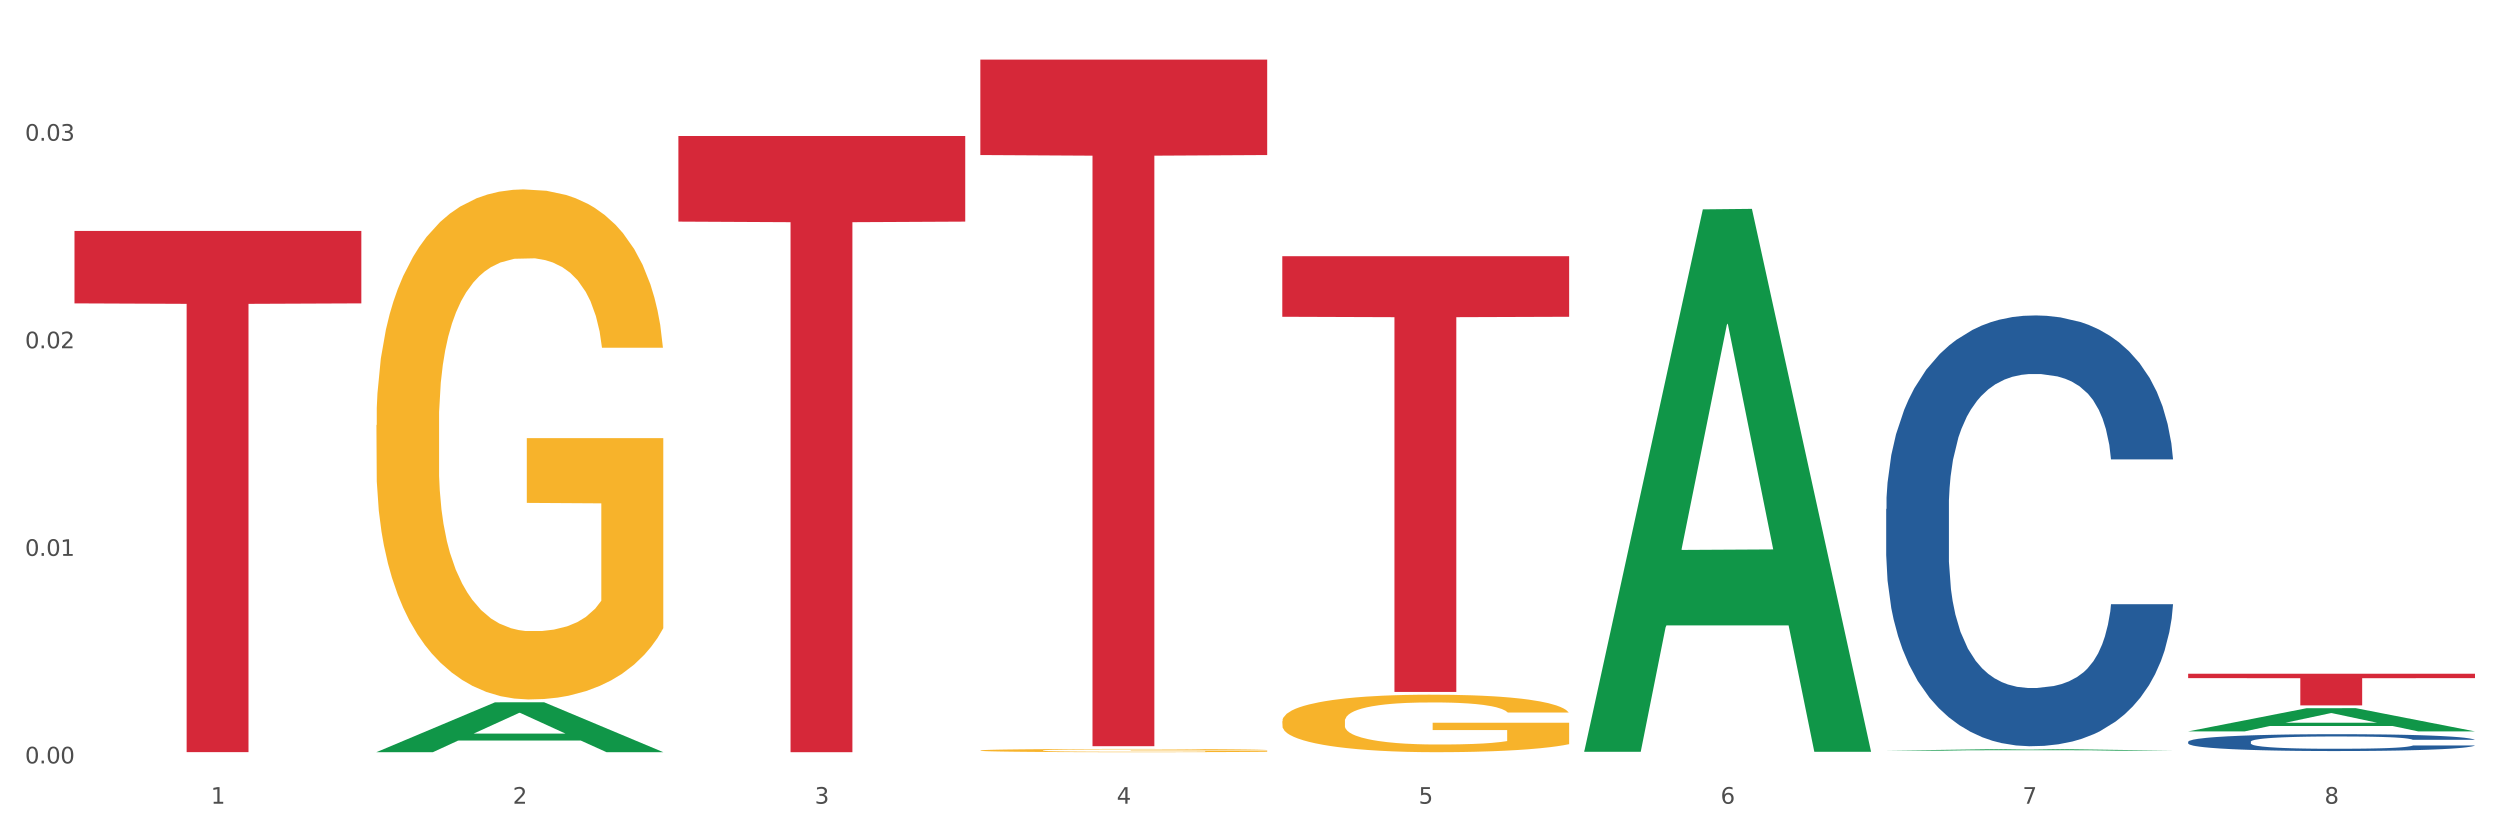
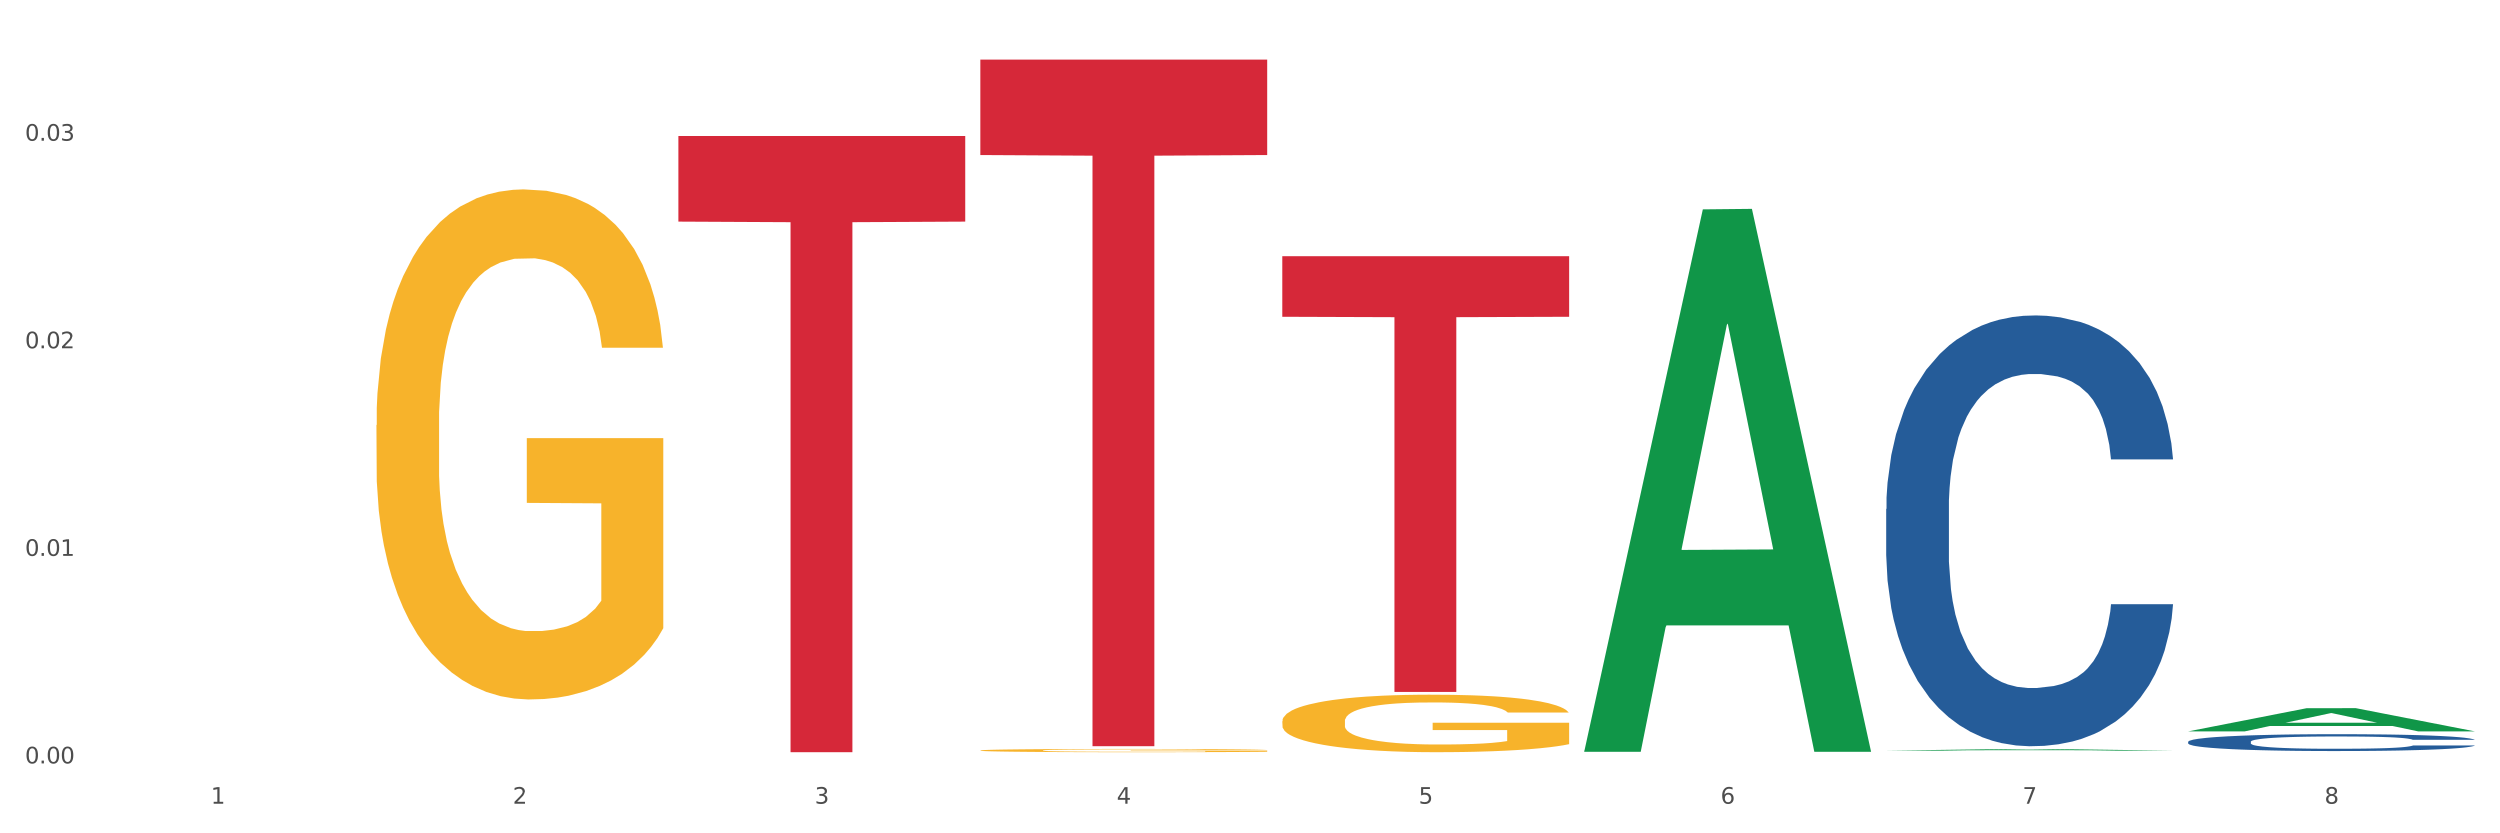
<svg xmlns="http://www.w3.org/2000/svg" xmlns:xlink="http://www.w3.org/1999/xlink" width="1080pt" height="360pt" viewBox="0 0 1080 360" version="1.1">
  <rect x="0" y="0" width="1080" height="360" fill="#333333" stroke="none" />
  <defs>
    <style type="text/css">*{stroke-linejoin: round; stroke-linecap: butt}</style>
  </defs>
  <g id="figure_1">
    <g id="patch_1">
      <path d="M 0 360  L 1080 360  L 1080 0  L 0 0  z " style="fill: #ffffff; stroke: #ffffff; stroke-linejoin: miter" />
    </g>
    <g id="axes_1">
      <g id="matplotlib.axis_1">
        <g id="xtick_1">
          <g id="text_1">
            <g style="fill: #4d4d4d" transform="translate(91.082 347.204) scale(0.096 -0.096)">
              <defs>
                <path id="DejaVuSans-31" d="M 794 531  L 1825 531  L 1825 4091  L 703 3866  L 703 4441  L 1819 4666  L 2450 4666  L 2450 531  L 3481 531  L 3481 0  L 794 0  L 794 531  z " transform="scale(0.016)" />
              </defs>
              <use xlink:href="#DejaVuSans-31" />
            </g>
          </g>
        </g>
        <g id="xtick_2">
          <g id="text_2">
            <g style="fill: #4d4d4d" transform="translate(221.525 347.204) scale(0.096 -0.096)">
              <defs>
-                 <path id="DejaVuSans-32" d="M 1228 531  L 3431 531  L 3431 0  L 469 0  L 469 531  Q 828 903 1448 1529  Q 2069 2156 2228 2338  Q 2531 2678 2651 2914  Q 2772 3150 2772 3378  Q 2772 3750 2511 3984  Q 2250 4219 1831 4219  Q 1534 4219 1204 4116  Q 875 4013 500 3803  L 500 4441  Q 881 4594 1212 4672  Q 1544 4750 1819 4750  Q 2544 4750 2975 4387  Q 3406 4025 3406 3419  Q 3406 3131 3298 2873  Q 3191 2616 2906 2266  Q 2828 2175 2409 1742  Q 1991 1309 1228 531  z " transform="scale(0.016)" />
+                 <path id="DejaVuSans-32" d="M 1228 531  L 3431 531  L 3431 0  L 469 0  L 469 531  Q 828 903 1448 1529  Q 2069 2156 2228 2338  Q 2531 2678 2651 2914  Q 2772 3150 2772 3378  Q 2772 3750 2511 3984  Q 2250 4219 1831 4219  Q 1534 4219 1204 4116  Q 875 4013 500 3803  L 500 4441  Q 881 4594 1212 4672  Q 1544 4750 1819 4750  Q 2544 4750 2975 4387  Q 3406 4025 3406 3419  Q 3191 2616 2906 2266  Q 2828 2175 2409 1742  Q 1991 1309 1228 531  z " transform="scale(0.016)" />
              </defs>
              <use xlink:href="#DejaVuSans-32" />
            </g>
          </g>
        </g>
        <g id="xtick_3">
          <g id="text_3">
            <g style="fill: #4d4d4d" transform="translate(351.968 347.204) scale(0.096 -0.096)">
              <defs>
                <path id="DejaVuSans-33" d="M 2597 2516  Q 3050 2419 3304 2112  Q 3559 1806 3559 1356  Q 3559 666 3084 287  Q 2609 -91 1734 -91  Q 1441 -91 1130 -33  Q 819 25 488 141  L 488 750  Q 750 597 1062 519  Q 1375 441 1716 441  Q 2309 441 2620 675  Q 2931 909 2931 1356  Q 2931 1769 2642 2001  Q 2353 2234 1838 2234  L 1294 2234  L 1294 2753  L 1863 2753  Q 2328 2753 2575 2939  Q 2822 3125 2822 3475  Q 2822 3834 2567 4026  Q 2313 4219 1838 4219  Q 1578 4219 1281 4162  Q 984 4106 628 3988  L 628 4550  Q 988 4650 1302 4700  Q 1616 4750 1894 4750  Q 2613 4750 3031 4423  Q 3450 4097 3450 3541  Q 3450 3153 3228 2886  Q 3006 2619 2597 2516  z " transform="scale(0.016)" />
              </defs>
              <use xlink:href="#DejaVuSans-33" />
            </g>
          </g>
        </g>
        <g id="xtick_4">
          <g id="text_4">
            <g style="fill: #4d4d4d" transform="translate(482.412 347.204) scale(0.096 -0.096)">
              <defs>
                <path id="DejaVuSans-34" d="M 2419 4116  L 825 1625  L 2419 1625  L 2419 4116  z M 2253 4666  L 3047 4666  L 3047 1625  L 3713 1625  L 3713 1100  L 3047 1100  L 3047 0  L 2419 0  L 2419 1100  L 313 1100  L 313 1709  L 2253 4666  z " transform="scale(0.016)" />
              </defs>
              <use xlink:href="#DejaVuSans-34" />
            </g>
          </g>
        </g>
        <g id="xtick_5">
          <g id="text_5">
            <g style="fill: #4d4d4d" transform="translate(612.855 347.204) scale(0.096 -0.096)">
              <defs>
                <path id="DejaVuSans-35" d="M 691 4666  L 3169 4666  L 3169 4134  L 1269 4134  L 1269 2991  Q 1406 3038 1543 3061  Q 1681 3084 1819 3084  Q 2600 3084 3056 2656  Q 3513 2228 3513 1497  Q 3513 744 3044 326  Q 2575 -91 1722 -91  Q 1428 -91 1123 -41  Q 819 9 494 109  L 494 744  Q 775 591 1075 516  Q 1375 441 1709 441  Q 2250 441 2565 725  Q 2881 1009 2881 1497  Q 2881 1984 2565 2268  Q 2250 2553 1709 2553  Q 1456 2553 1204 2497  Q 953 2441 691 2322  L 691 4666  z " transform="scale(0.016)" />
              </defs>
              <use xlink:href="#DejaVuSans-35" />
            </g>
          </g>
        </g>
        <g id="xtick_6">
          <g id="text_6">
            <g style="fill: #4d4d4d" transform="translate(743.299 347.204) scale(0.096 -0.096)">
              <defs>
                <path id="DejaVuSans-36" d="M 2113 2584  Q 1688 2584 1439 2293  Q 1191 2003 1191 1497  Q 1191 994 1439 701  Q 1688 409 2113 409  Q 2538 409 2786 701  Q 3034 994 3034 1497  Q 3034 2003 2786 2293  Q 2538 2584 2113 2584  z M 3366 4563  L 3366 3988  Q 3128 4100 2886 4159  Q 2644 4219 2406 4219  Q 1781 4219 1451 3797  Q 1122 3375 1075 2522  Q 1259 2794 1537 2939  Q 1816 3084 2150 3084  Q 2853 3084 3261 2657  Q 3669 2231 3669 1497  Q 3669 778 3244 343  Q 2819 -91 2113 -91  Q 1303 -91 875 529  Q 447 1150 447 2328  Q 447 3434 972 4092  Q 1497 4750 2381 4750  Q 2619 4750 2861 4703  Q 3103 4656 3366 4563  z " transform="scale(0.016)" />
              </defs>
              <use xlink:href="#DejaVuSans-36" />
            </g>
          </g>
        </g>
        <g id="xtick_7">
          <g id="text_7">
            <g style="fill: #4d4d4d" transform="translate(873.742 347.204) scale(0.096 -0.096)">
              <defs>
                <path id="DejaVuSans-37" d="M 525 4666  L 3525 4666  L 3525 4397  L 1831 0  L 1172 0  L 2766 4134  L 525 4134  L 525 4666  z " transform="scale(0.016)" />
              </defs>
              <use xlink:href="#DejaVuSans-37" />
            </g>
          </g>
        </g>
        <g id="xtick_8">
          <g id="text_8">
            <g style="fill: #4d4d4d" transform="translate(1004.185 347.204) scale(0.096 -0.096)">
              <defs>
                <path id="DejaVuSans-38" d="M 2034 2216  Q 1584 2216 1326 1975  Q 1069 1734 1069 1313  Q 1069 891 1326 650  Q 1584 409 2034 409  Q 2484 409 2743 651  Q 3003 894 3003 1313  Q 3003 1734 2745 1975  Q 2488 2216 2034 2216  z M 1403 2484  Q 997 2584 770 2862  Q 544 3141 544 3541  Q 544 4100 942 4425  Q 1341 4750 2034 4750  Q 2731 4750 3128 4425  Q 3525 4100 3525 3541  Q 3525 3141 3298 2862  Q 3072 2584 2669 2484  Q 3125 2378 3379 2068  Q 3634 1759 3634 1313  Q 3634 634 3220 271  Q 2806 -91 2034 -91  Q 1263 -91 848 271  Q 434 634 434 1313  Q 434 1759 690 2068  Q 947 2378 1403 2484  z M 1172 3481  Q 1172 3119 1398 2916  Q 1625 2713 2034 2713  Q 2441 2713 2670 2916  Q 2900 3119 2900 3481  Q 2900 3844 2670 4047  Q 2441 4250 2034 4250  Q 1625 4250 1398 4047  Q 1172 3844 1172 3481  z " transform="scale(0.016)" />
              </defs>
              <use xlink:href="#DejaVuSans-38" />
            </g>
          </g>
        </g>
        <g id="xtick_9" />
        <g id="xtick_10" />
        <g id="xtick_11" />
        <g id="xtick_12" />
        <g id="xtick_13" />
        <g id="xtick_14" />
        <g id="xtick_15" />
      </g>
      <g id="matplotlib.axis_2">
        <g id="ytick_1">
          <g id="text_9">
            <g style="fill: #4d4d4d" transform="translate(10.8 329.798) scale(0.096 -0.096)">
              <defs>
                <path id="DejaVuSans-30" d="M 2034 4250  Q 1547 4250 1301 3770  Q 1056 3291 1056 2328  Q 1056 1369 1301 889  Q 1547 409 2034 409  Q 2525 409 2770 889  Q 3016 1369 3016 2328  Q 3016 3291 2770 3770  Q 2525 4250 2034 4250  z M 2034 4750  Q 2819 4750 3233 4129  Q 3647 3509 3647 2328  Q 3647 1150 3233 529  Q 2819 -91 2034 -91  Q 1250 -91 836 529  Q 422 1150 422 2328  Q 422 3509 836 4129  Q 1250 4750 2034 4750  z " transform="scale(0.016)" />
                <path id="DejaVuSans-2e" d="M 684 794  L 1344 794  L 1344 0  L 684 0  L 684 794  z " transform="scale(0.016)" />
              </defs>
              <use xlink:href="#DejaVuSans-30" />
              <use xlink:href="#DejaVuSans-2e" transform="translate(63.623 0)" />
              <use xlink:href="#DejaVuSans-30" transform="translate(95.41 0)" />
              <use xlink:href="#DejaVuSans-30" transform="translate(159.033 0)" />
            </g>
          </g>
        </g>
        <g id="ytick_2">
          <g id="text_10">
            <g style="fill: #4d4d4d" transform="translate(10.8 240.13) scale(0.096 -0.096)">
              <use xlink:href="#DejaVuSans-30" />
              <use xlink:href="#DejaVuSans-2e" transform="translate(63.623 0)" />
              <use xlink:href="#DejaVuSans-30" transform="translate(95.41 0)" />
              <use xlink:href="#DejaVuSans-31" transform="translate(159.033 0)" />
            </g>
          </g>
        </g>
        <g id="ytick_3">
          <g id="text_11">
            <g style="fill: #4d4d4d" transform="translate(10.8 150.462) scale(0.096 -0.096)">
              <use xlink:href="#DejaVuSans-30" />
              <use xlink:href="#DejaVuSans-2e" transform="translate(63.623 0)" />
              <use xlink:href="#DejaVuSans-30" transform="translate(95.41 0)" />
              <use xlink:href="#DejaVuSans-32" transform="translate(159.033 0)" />
            </g>
          </g>
        </g>
        <g id="ytick_4">
          <g id="text_12">
            <g style="fill: #4d4d4d" transform="translate(10.8 60.793) scale(0.096 -0.096)">
              <use xlink:href="#DejaVuSans-30" />
              <use xlink:href="#DejaVuSans-2e" transform="translate(63.623 0)" />
              <use xlink:href="#DejaVuSans-30" transform="translate(95.41 0)" />
              <use xlink:href="#DejaVuSans-33" transform="translate(159.033 0)" />
            </g>
          </g>
        </g>
        <g id="ytick_5" />
        <g id="ytick_6" />
        <g id="ytick_7" />
        <g id="ytick_8" />
      </g>
      <g id="PolyCollection_1">
-         <path d="M 162.618 324.901  L 162.746 324.881  L 213.848 303.395  L 235.055 303.375  L 286.54 324.942  L 262.011 324.942  L 250.896 319.919  L 198.134 319.919  L 197.751 320  L 187.019 324.942  L 162.618 324.942  L 162.618 324.901  L 204.777 316.922  L 244.253 316.902  L 224.707 307.971  L 224.451 307.931  L 224.196 307.992  L 204.649 316.902  L 204.777 316.922  L 162.618 324.901  z " clip-path="url(#p15d9371b65)" style="fill: #109648" />
        <path d="M 553.949 311.587  L 554.095 311.564  L 554.095 310.747  L 554.388 310.044  L 555.851 308.343  L 558.045 306.936  L 559.655 306.187  L 561.264 305.575  L 563.166 304.962  L 565.507 304.327  L 569.75 303.397  L 572.383 302.92  L 575.602 302.421  L 581.454 301.695  L 585.697 301.287  L 590.086 300.947  L 597.255 300.538  L 601.937 300.357  L 606.911 300.221  L 612.91 300.13  L 617.445 300.107  L 627.394 300.175  L 635.88 300.379  L 639.977 300.538  L 645.244 300.81  L 648.023 300.992  L 652.559 301.355  L 657.241 301.831  L 660.459 302.24  L 665.287 303.011  L 668.945 303.782  L 672.31 304.735  L 674.066 305.393  L 675.383 306.006  L 676.553 306.709  L 677.724 307.821  L 651.388 307.821  L 650.364 307.027  L 648.755 306.278  L 646.414 305.552  L 644.366 305.098  L 640.854 304.531  L 637.636 304.168  L 634.271 303.896  L 630.174 303.669  L 626.955 303.556  L 622.42 303.465  L 613.495 303.488  L 607.497 303.669  L 603.4 303.896  L 600.767 304.1  L 598.426 304.327  L 595.792 304.645  L 592.72 305.121  L 590.525 305.552  L 588.331 306.097  L 586.575 306.641  L 584.965 307.276  L 583.649 307.957  L 582.625 308.66  L 581.747 309.522  L 581.015 310.952  L 581.015 314.06  L 581.308 314.763  L 582.039 315.693  L 582.917 316.396  L 584.38 317.236  L 585.697 317.803  L 588.184 318.62  L 590.964 319.3  L 593.159 319.731  L 595.353 320.094  L 599.157 320.594  L 603.4 321.002  L 607.058 321.252  L 612.032 321.478  L 615.397 321.569  L 618.323 321.615  L 625.492 321.615  L 630.613 321.546  L 636.319 321.388  L 640.708 321.183  L 644.366 320.934  L 648.462 320.526  L 651.096 320.14  L 651.096 315.398  L 618.908 315.376  L 618.908 312.222  L 677.87 312.222  L 677.87 321.478  L 675.383 321.955  L 672.603 322.386  L 669.677 322.772  L 665.287 323.248  L 660.02 323.702  L 655.339 324.019  L 650.364 324.292  L 644.512 324.541  L 636.904 324.768  L 632.222 324.859  L 626.37 324.927  L 619.494 324.95  L 613.495 324.904  L 607.643 324.791  L 601.498 324.587  L 595.5 324.292  L 590.964 323.997  L 586.429 323.634  L 581.6 323.157  L 577.796 322.703  L 574.87 322.295  L 571.652 321.773  L 568.14 321.093  L 565.507 320.48  L 563.166 319.845  L 560.679 319.028  L 558.923 318.325  L 557.167 317.44  L 556.143 316.782  L 554.973 315.761  L 554.095 314.332  L 553.949 311.587  z " clip-path="url(#p15d9371b65)" style="fill: #f7b32b" />
-         <path d="M 32.175 99.765  L 156.096 99.765  L 156.096 131.056  L 107.35 131.267  L 107.35 324.934  L 80.628 324.934  L 80.628 131.267  L 32.175 131.056  L 32.175 99.976  L 32.175 99.765  z " clip-path="url(#p15d9371b65)" style="fill: #d62839" />
        <path d="M 293.062 58.744  L 416.983 58.744  L 416.983 95.737  L 368.237 95.987  L 368.237 324.95  L 341.514 324.95  L 341.514 95.987  L 293.062 95.737  L 293.062 58.994  L 293.062 58.744  z " clip-path="url(#p15d9371b65)" style="fill: #d62839" />
        <path d="M 423.505 25.759  L 547.426 25.759  L 547.426 66.975  L 498.68 67.254  L 498.68 322.345  L 471.958 322.345  L 471.958 67.254  L 423.505 66.975  L 423.505 26.038  L 423.505 25.759  z " clip-path="url(#p15d9371b65)" style="fill: #d62839" />
        <path d="M 553.949 110.69  L 677.87 110.69  L 677.87 136.846  L 629.124 137.022  L 629.124 298.906  L 602.401 298.906  L 602.401 137.022  L 553.949 136.846  L 553.949 110.866  L 553.949 110.69  z " clip-path="url(#p15d9371b65)" style="fill: #d62839" />
        <path d="M 945.279 320.439  L 945.425 320.433  L 945.425 320.246  L 945.865 319.994  L 947.476 319.528  L 949.527 319.175  L 953.042 318.763  L 954.946 318.59  L 957.437 318.397  L 962.563 318.085  L 968.422 317.818  L 972.524 317.672  L 975.6 317.579  L 982.484 317.413  L 986.439 317.34  L 990.541 317.28  L 994.056 317.24  L 999.915 317.193  L 1004.603 317.173  L 1010.022 317.167  L 1014.563 317.173  L 1020.569 317.2  L 1029.358 317.28  L 1032.727 317.326  L 1037.268 317.406  L 1041.955 317.512  L 1045.763 317.619  L 1050.158 317.772  L 1054.699 317.971  L 1059.093 318.224  L 1062.169 318.457  L 1064.659 318.703  L 1066.856 319.002  L 1068.468 319.328  L 1069.2 319.601  L 1042.394 319.601  L 1041.662 319.355  L 1040.197 319.089  L 1038.732 318.909  L 1037.121 318.763  L 1034.631 318.597  L 1032.434 318.49  L 1028.772 318.364  L 1025.403 318.284  L 1022.62 318.238  L 1019.251 318.198  L 1012.073 318.158  L 1006.946 318.158  L 1003.724 318.171  L 999.769 318.204  L 996.4 318.251  L 992.445 318.331  L 989.369 318.417  L 986.293 318.53  L 984.535 318.61  L 981.899 318.756  L 980.141 318.876  L 977.797 319.082  L 976.479 319.229  L 974.135 319.608  L 973.11 319.887  L 972.67 320.08  L 972.377 320.293  L 972.377 321.331  L 973.256 321.796  L 973.989 321.996  L 975.16 322.222  L 977.358 322.515  L 980.58 322.801  L 983.949 323.007  L 986.732 323.133  L 989.369 323.226  L 992.006 323.299  L 995.228 323.366  L 997.865 323.406  L 1001.82 323.446  L 1006.507 323.466  L 1010.169 323.466  L 1017.639 323.432  L 1021.008 323.399  L 1024.231 323.353  L 1027.746 323.279  L 1030.53 323.2  L 1032.141 323.14  L 1034.777 323.013  L 1036.828 322.88  L 1038.586 322.727  L 1039.758 322.594  L 1041.076 322.395  L 1042.101 322.169  L 1042.394 322.049  L 1069.2 322.049  L 1068.614 322.288  L 1067.589 322.521  L 1065.538 322.834  L 1063.927 323.013  L 1061.437 323.233  L 1058.8 323.419  L 1055.138 323.625  L 1051.769 323.778  L 1048.254 323.911  L 1044.445 324.031  L 1037.561 324.197  L 1035.07 324.244  L 1029.797 324.324  L 1025.696 324.37  L 1019.69 324.417  L 1013.538 324.443  L 1007.093 324.45  L 1001.38 324.437  L 995.082 324.397  L 991.127 324.357  L 986.732 324.297  L 981.606 324.204  L 976.772 324.091  L 972.231 323.958  L 967.983 323.805  L 964.028 323.632  L 958.901 323.346  L 955.093 323.067  L 952.31 322.807  L 950.406 322.588  L 948.501 322.308  L 947.476 322.115  L 945.865 321.65  L 945.279 321.217  L 945.279 320.439  z " clip-path="url(#p15d9371b65)" style="fill: #255c99" />
        <path d="M 814.835 219.886  L 814.982 219.717  L 814.982 214.957  L 815.421 208.499  L 817.033 196.601  L 819.083 187.592  L 822.599 177.054  L 824.503 172.635  L 826.993 167.706  L 832.12 159.717  L 837.979 152.919  L 842.08 149.179  L 845.157 146.8  L 852.041 142.551  L 855.996 140.681  L 860.097 139.151  L 863.613 138.131  L 869.472 136.942  L 874.159 136.432  L 879.579 136.262  L 884.12 136.432  L 890.126 137.112  L 898.914 139.151  L 902.283 140.341  L 906.824 142.381  L 911.512 145.1  L 915.32 147.82  L 919.714 151.729  L 924.255 156.828  L 928.65 163.287  L 931.726 169.236  L 934.216 175.525  L 936.413 183.173  L 938.024 191.502  L 938.757 198.47  L 911.951 198.47  L 911.219 192.182  L 909.754 185.383  L 908.289 180.794  L 906.678 177.054  L 904.188 172.805  L 901.99 170.086  L 898.328 166.856  L 894.959 164.817  L 892.176 163.627  L 888.807 162.607  L 881.63 161.587  L 876.503 161.587  L 873.28 161.927  L 869.326 162.777  L 865.957 163.967  L 862.002 166.006  L 858.926 168.216  L 855.849 171.105  L 854.092 173.145  L 851.455 176.884  L 849.697 179.944  L 847.354 185.213  L 846.035 188.952  L 843.692 198.64  L 842.666 205.779  L 842.227 210.708  L 841.934 216.147  L 841.934 242.662  L 842.813 254.56  L 843.545 259.659  L 844.717 265.438  L 846.914 272.917  L 850.137 280.225  L 853.506 285.495  L 856.289 288.724  L 858.926 291.103  L 861.562 292.973  L 864.785 294.673  L 867.421 295.693  L 871.376 296.712  L 876.064 297.222  L 879.726 297.222  L 887.196 296.373  L 890.565 295.523  L 893.788 294.333  L 897.303 292.463  L 900.086 290.424  L 901.697 288.894  L 904.334 285.664  L 906.385 282.265  L 908.142 278.356  L 909.314 274.956  L 910.633 269.857  L 911.658 264.078  L 911.951 261.019  L 938.757 261.019  L 938.171 267.138  L 937.145 273.087  L 935.095 281.075  L 933.483 285.664  L 930.993 291.273  L 928.357 296.033  L 924.695 301.302  L 921.326 305.211  L 917.81 308.61  L 914.002 311.67  L 907.117 315.919  L 904.627 317.109  L 899.354 319.148  L 895.252 320.338  L 889.247 321.528  L 883.095 322.208  L 876.65 322.378  L 870.937 322.038  L 864.638 321.018  L 860.683 319.998  L 856.289 318.468  L 851.162 316.089  L 846.328 313.199  L 841.788 309.8  L 837.54 305.891  L 833.585 301.472  L 828.458 294.163  L 824.649 287.024  L 821.866 280.395  L 819.962 274.786  L 818.058 267.648  L 817.033 262.719  L 815.421 250.821  L 814.835 239.773  L 814.835 219.886  z " clip-path="url(#p15d9371b65)" style="fill: #255c99" />
-         <path d="M 945.279 291.062  L 1069.2 291.062  L 1069.2 292.961  L 1020.454 292.974  L 1020.454 304.725  L 993.731 304.725  L 993.731 292.974  L 945.279 292.961  L 945.279 291.075  L 945.279 291.062  z " clip-path="url(#p15d9371b65)" style="fill: #d62839" />
        <path d="M 423.505 324.195  L 423.651 324.194  L 423.651 324.148  L 423.944 324.108  L 425.407 324.012  L 427.602 323.932  L 429.211 323.89  L 430.82 323.856  L 432.722 323.821  L 435.063 323.785  L 439.306 323.733  L 441.94 323.706  L 445.158 323.678  L 451.011 323.637  L 455.254 323.614  L 459.643 323.594  L 466.812 323.571  L 471.494 323.561  L 476.468 323.553  L 482.467 323.548  L 487.002 323.547  L 496.951 323.551  L 505.437 323.562  L 509.533 323.571  L 514.8 323.587  L 517.58 323.597  L 522.115 323.617  L 526.797 323.644  L 530.016 323.667  L 534.844 323.711  L 538.502 323.754  L 541.867 323.808  L 543.622 323.845  L 544.939 323.88  L 546.11 323.92  L 547.28 323.982  L 520.945 323.982  L 519.921 323.938  L 518.312 323.895  L 515.971 323.854  L 513.922 323.829  L 510.411 323.797  L 507.192 323.776  L 503.827 323.761  L 499.731 323.748  L 496.512 323.742  L 491.976 323.736  L 483.052 323.738  L 477.053 323.748  L 472.957 323.761  L 470.323 323.772  L 467.982 323.785  L 465.349 323.803  L 462.276 323.83  L 460.082 323.854  L 457.887 323.885  L 456.131 323.916  L 454.522 323.952  L 453.205 323.99  L 452.181 324.03  L 451.303 324.078  L 450.572 324.159  L 450.572 324.335  L 450.864 324.374  L 451.596 324.427  L 452.474 324.467  L 453.937 324.514  L 455.254 324.546  L 457.741 324.592  L 460.521 324.631  L 462.715 324.655  L 464.91 324.675  L 468.714 324.704  L 472.957 324.727  L 476.614 324.741  L 481.589 324.754  L 484.954 324.759  L 487.88 324.761  L 495.049 324.761  L 500.17 324.757  L 505.875 324.748  L 510.265 324.737  L 513.922 324.723  L 518.019 324.7  L 520.652 324.678  L 520.652 324.41  L 488.465 324.409  L 488.465 324.231  L 547.426 324.231  L 547.426 324.754  L 544.939 324.78  L 542.159 324.805  L 539.233 324.827  L 534.844 324.853  L 529.577 324.879  L 524.895 324.897  L 519.921 324.912  L 514.069 324.926  L 506.461 324.939  L 501.779 324.944  L 495.927 324.948  L 489.05 324.95  L 483.052 324.947  L 477.2 324.941  L 471.055 324.929  L 465.056 324.912  L 460.521 324.896  L 455.985 324.875  L 451.157 324.848  L 447.353 324.823  L 444.427 324.8  L 441.208 324.77  L 437.697 324.732  L 435.063 324.697  L 432.722 324.661  L 430.235 324.615  L 428.48 324.575  L 426.724 324.526  L 425.7 324.488  L 424.529 324.431  L 423.651 324.35  L 423.505 324.195  z " clip-path="url(#p15d9371b65)" style="fill: #f7b32b" />
        <path d="M 162.618 183.639  L 162.765 183.437  L 162.765 176.193  L 163.057 169.954  L 164.52 154.86  L 166.715 142.383  L 168.324 135.742  L 169.934 130.308  L 171.836 124.875  L 174.177 119.24  L 178.419 110.989  L 181.053 106.762  L 184.272 102.335  L 190.124 95.895  L 194.367 92.273  L 198.756 89.254  L 205.925 85.632  L 210.607 84.022  L 215.581 82.814  L 221.58 82.009  L 226.115 81.808  L 236.064 82.412  L 244.55 84.223  L 248.646 85.632  L 253.913 88.046  L 256.693 89.656  L 261.229 92.876  L 265.91 97.103  L 269.129 100.725  L 273.957 107.567  L 277.615 114.41  L 280.98 122.862  L 282.736 128.698  L 284.052 134.132  L 285.223 140.371  L 286.393 150.232  L 260.058 150.232  L 259.034 143.188  L 257.425 136.547  L 255.084 130.107  L 253.036 126.082  L 249.524 121.051  L 246.305 117.831  L 242.94 115.416  L 238.844 113.404  L 235.625 112.397  L 231.09 111.592  L 222.165 111.794  L 216.166 113.404  L 212.07 115.416  L 209.436 117.227  L 207.095 119.24  L 204.462 122.057  L 201.389 126.283  L 199.195 130.107  L 197 134.937  L 195.245 139.767  L 193.635 145.402  L 192.319 151.439  L 191.294 157.678  L 190.417 165.325  L 189.685 178.004  L 189.685 205.575  L 189.978 211.813  L 190.709 220.064  L 191.587 226.303  L 193.05 233.749  L 194.367 238.78  L 196.854 246.025  L 199.634 252.063  L 201.828 255.886  L 204.023 259.106  L 207.827 263.534  L 212.07 267.156  L 215.727 269.37  L 220.702 271.382  L 224.067 272.187  L 226.993 272.59  L 234.162 272.59  L 239.283 271.986  L 244.989 270.577  L 249.378 268.766  L 253.036 266.552  L 257.132 262.93  L 259.766 259.509  L 259.766 217.448  L 227.578 217.247  L 227.578 189.274  L 286.54 189.274  L 286.54 271.382  L 284.052 275.608  L 281.273 279.432  L 278.346 282.853  L 273.957 287.079  L 268.69 291.104  L 264.008 293.922  L 259.034 296.337  L 253.182 298.551  L 245.574 300.563  L 240.892 301.368  L 235.04 301.972  L 228.164 302.173  L 222.165 301.771  L 216.313 300.764  L 210.168 298.953  L 204.169 296.337  L 199.634 293.721  L 195.098 290.501  L 190.27 286.275  L 186.466 282.25  L 183.54 278.627  L 180.321 273.998  L 176.81 267.961  L 174.177 262.527  L 171.836 256.892  L 169.348 249.648  L 167.593 243.409  L 165.837 235.56  L 164.813 229.724  L 163.643 220.668  L 162.765 207.99  L 162.618 183.639  z " clip-path="url(#p15d9371b65)" style="fill: #f7b32b" />
        <path d="M 684.392 324.347  L 684.52 324.127  L 735.621 90.449  L 756.828 90.228  L 808.313 324.787  L 783.784 324.787  L 772.67 270.167  L 719.908 270.167  L 719.524 271.048  L 708.793 324.787  L 684.392 324.787  L 684.392 324.347  L 726.551 237.571  L 766.027 237.351  L 746.48 140.224  L 746.225 139.783  L 745.969 140.444  L 726.423 237.351  L 726.551 237.571  L 684.392 324.347  z " clip-path="url(#p15d9371b65)" style="fill: #109648" />
        <path d="M 814.835 324.28  L 814.963 324.279  L 866.065 323.58  L 887.272 323.579  L 938.757 324.281  L 914.228 324.281  L 903.113 324.118  L 850.351 324.118  L 849.968 324.12  L 839.236 324.281  L 814.835 324.281  L 814.835 324.28  L 856.994 324.02  L 896.47 324.02  L 876.924 323.729  L 876.668 323.728  L 876.413 323.73  L 856.866 324.02  L 856.994 324.02  L 814.835 324.28  z " clip-path="url(#p15d9371b65)" style="fill: #109648" />
        <path d="M 945.279 315.946  L 945.407 315.937  L 996.508 305.936  L 1017.715 305.926  L 1069.2 315.965  L 1044.671 315.965  L 1033.557 313.627  L 980.794 313.627  L 980.411 313.665  L 969.68 315.965  L 945.279 315.965  L 945.279 315.946  L 987.438 312.232  L 1026.913 312.223  L 1007.367 308.066  L 1007.112 308.047  L 1006.856 308.075  L 987.31 312.223  L 987.438 312.232  L 945.279 315.946  z " clip-path="url(#p15d9371b65)" style="fill: #109648" />
      </g>
    </g>
  </g>
  <defs>
    <clipPath id="p15d9371b65">
      <rect x="32.175" y="10.8" width="1037.025" height="329.109" />
    </clipPath>
  </defs>
</svg>